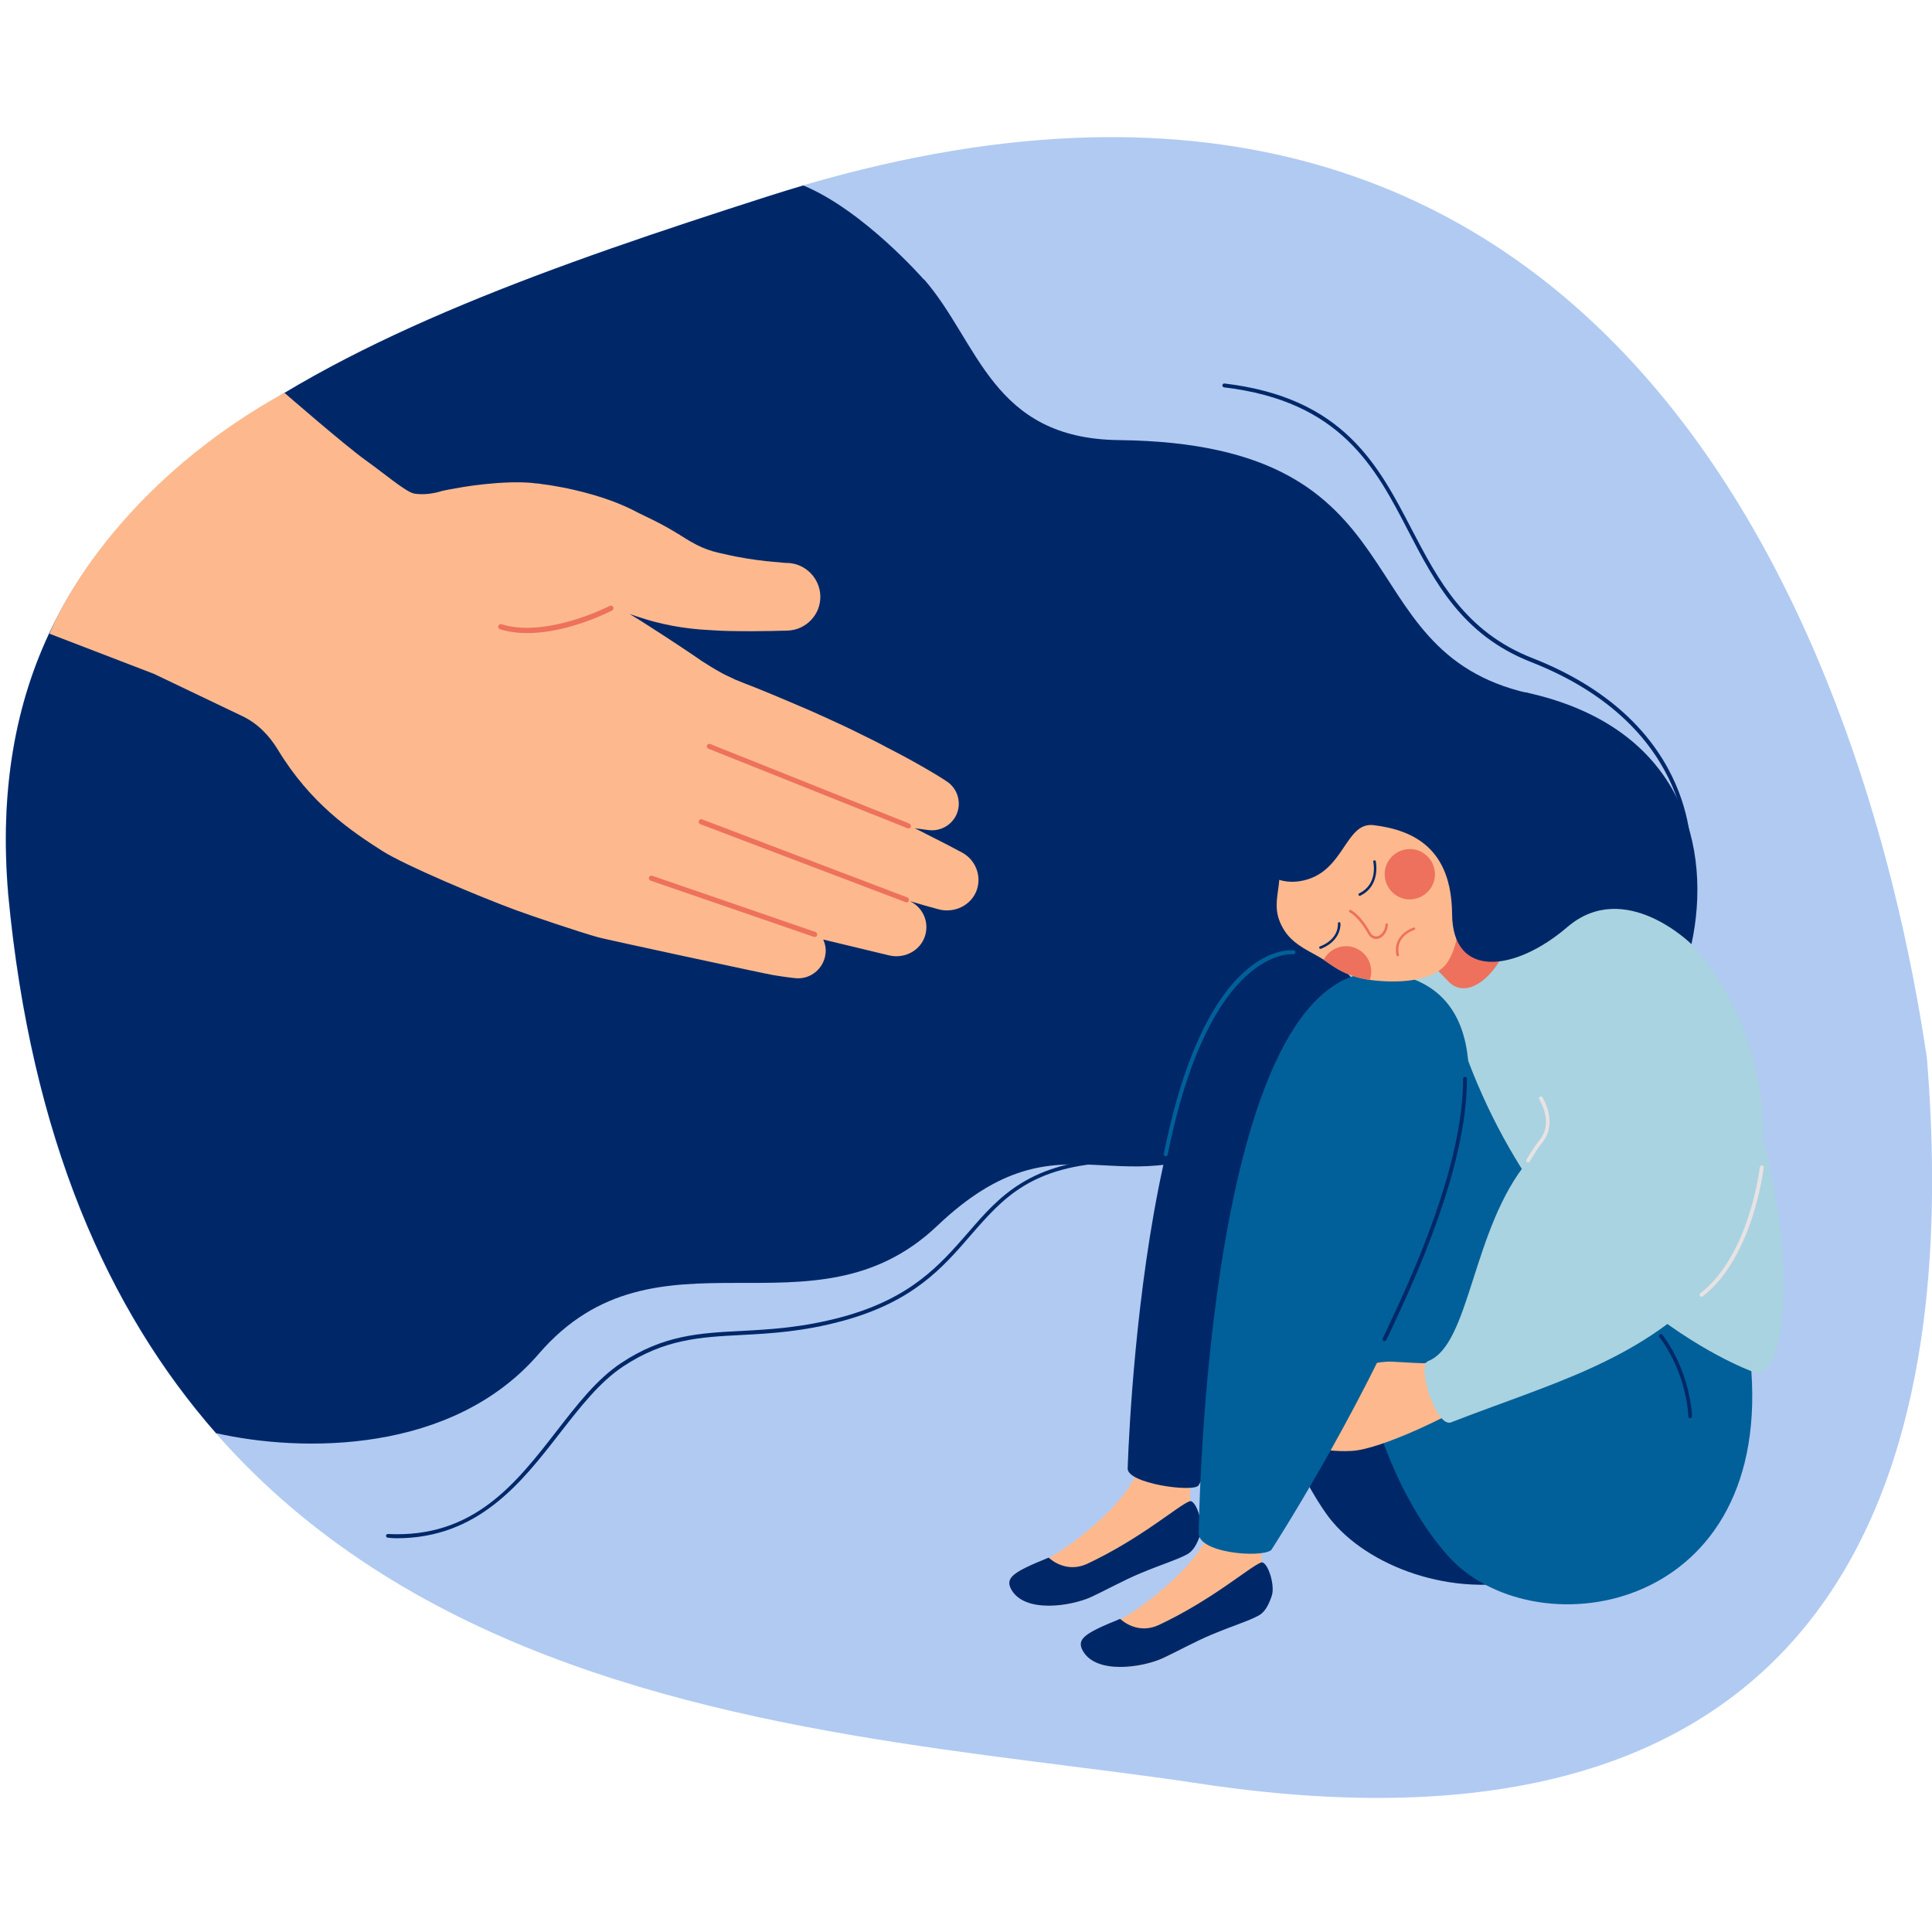
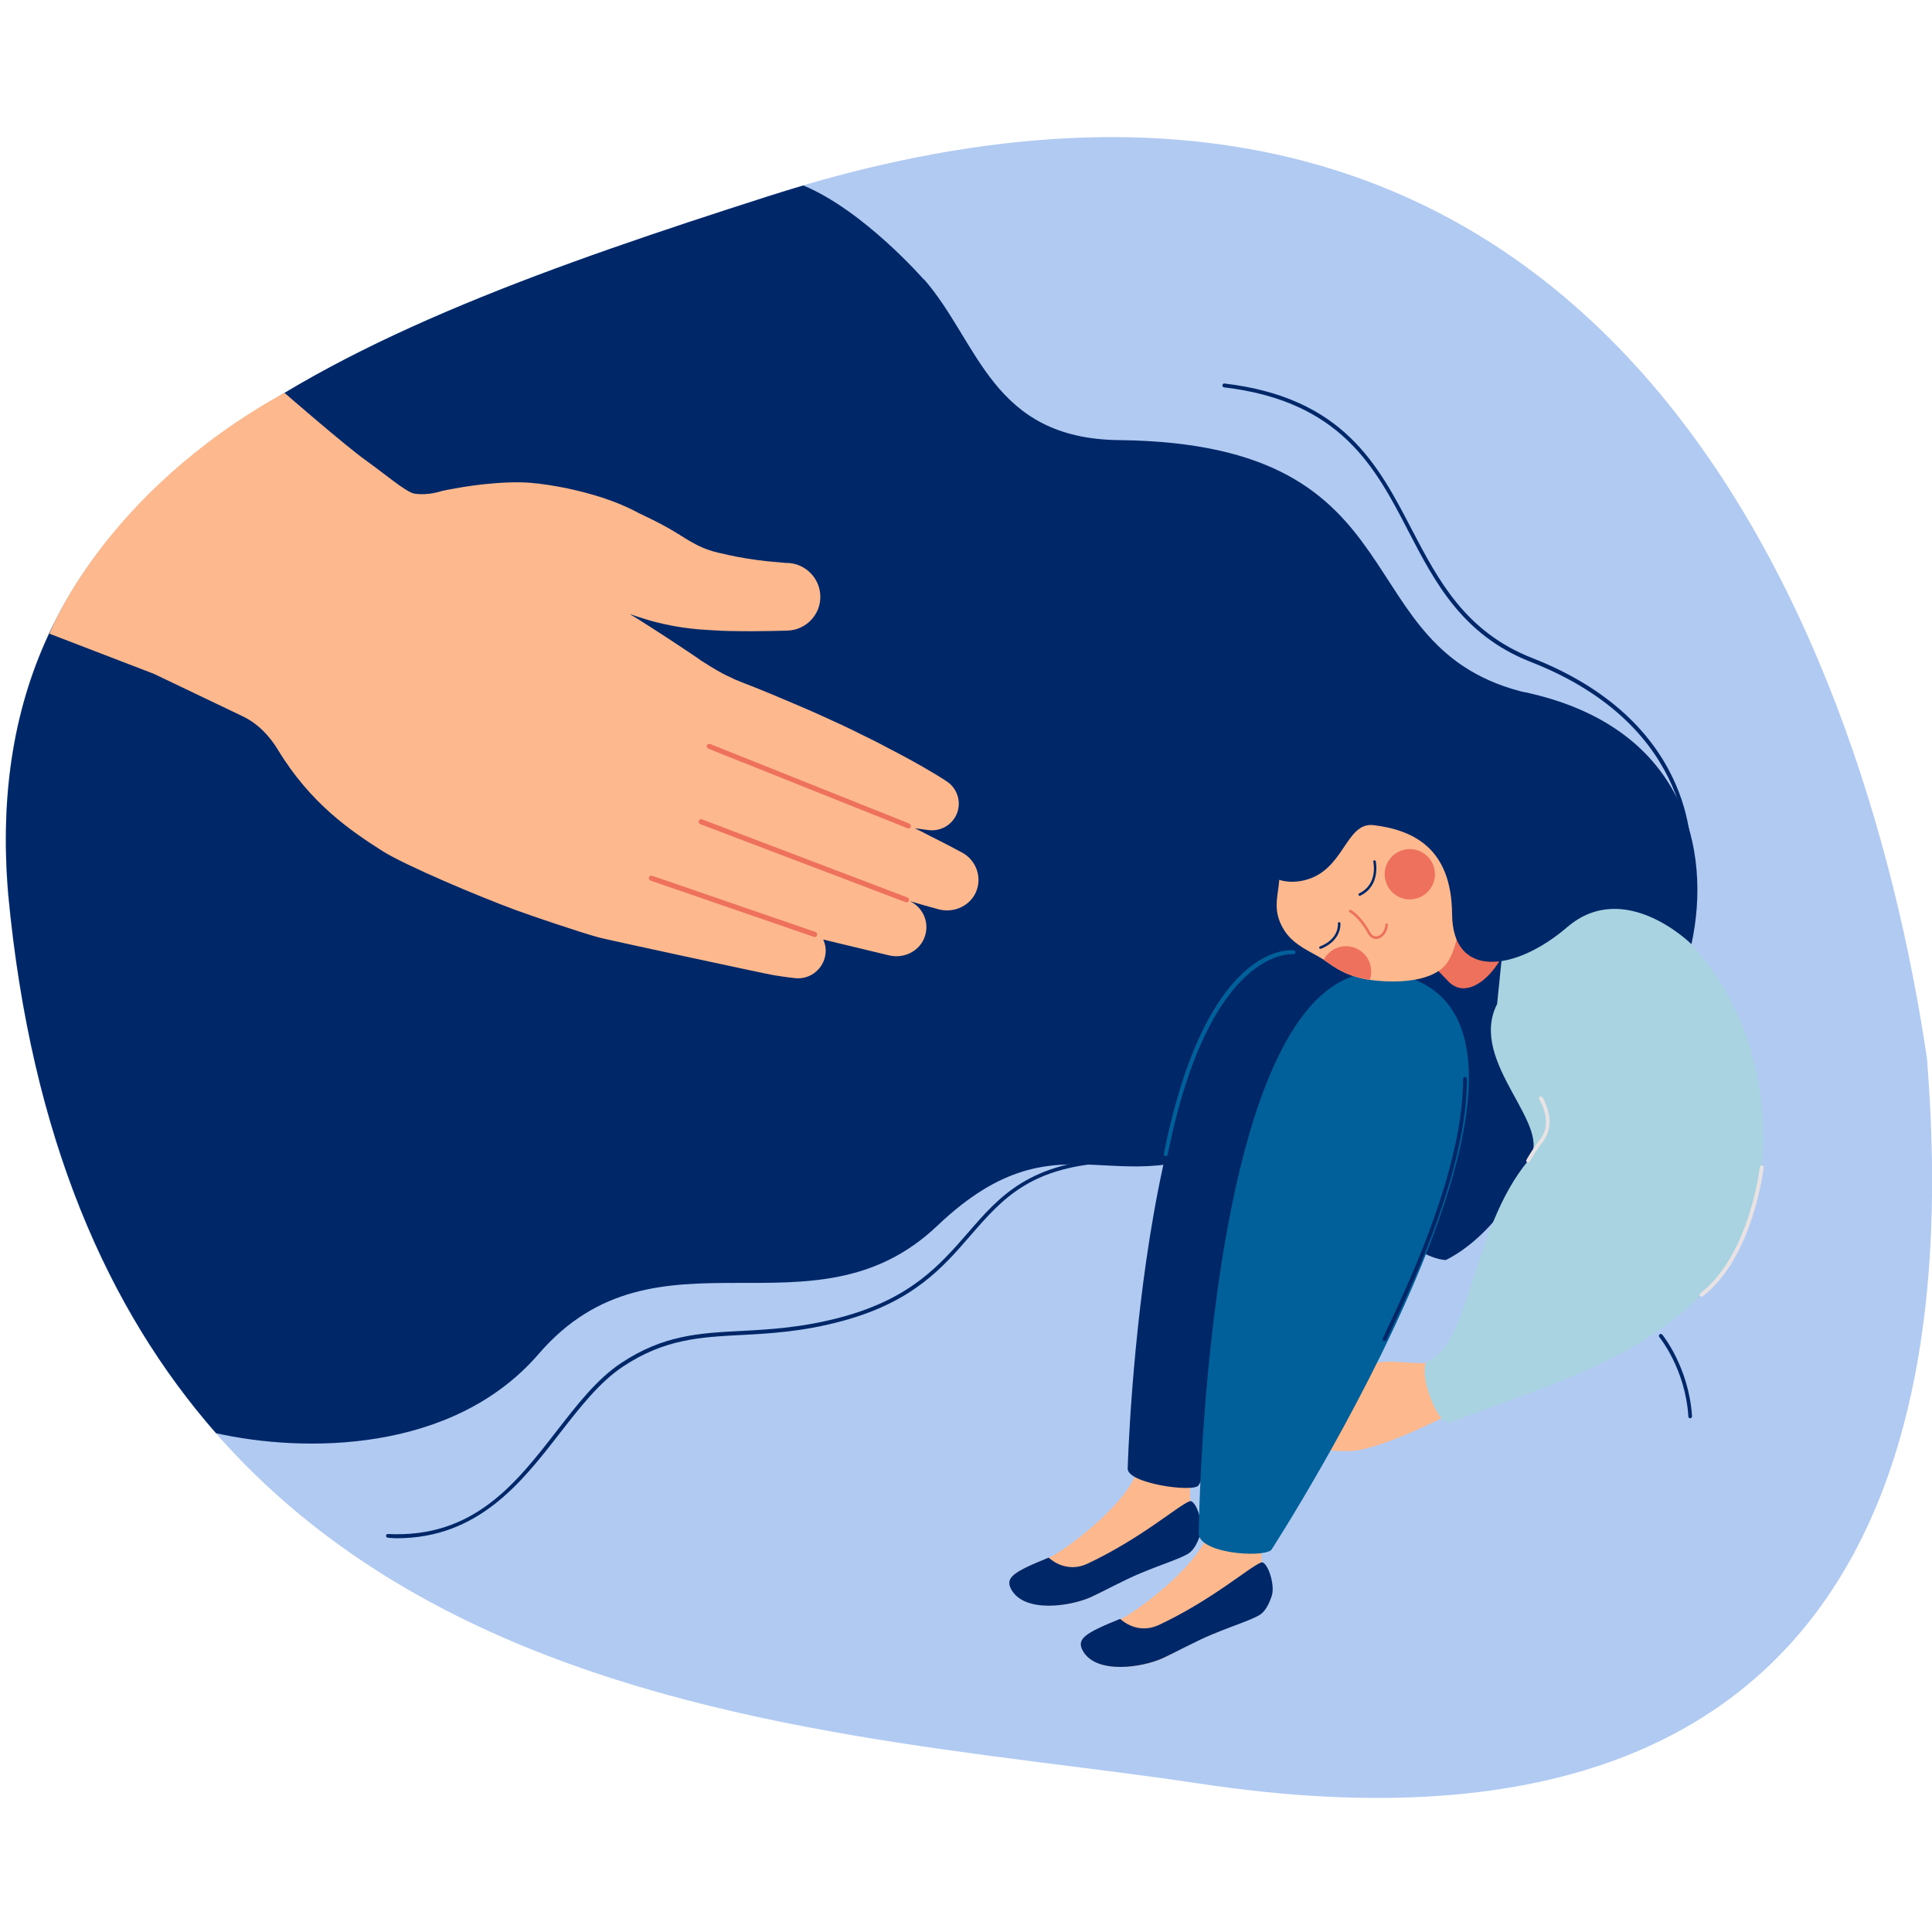
<svg xmlns="http://www.w3.org/2000/svg" version="1.1" id="girl" x="0px" y="0px" viewBox="0 0 1000 1000" style="enable-background:new 0 0 1000 1000;" xml:space="preserve">
  <style type="text/css">
	.st0{fill:#B1CAF2;}
	.st1{fill:#002869;}
	.st2{fill:#FDB98D;}
	.st3{fill:#A9D3E0;}
	.st4{fill:#016099;}
	.st5{fill:#ED715D;}
	.st6{fill:#E8E2E4;}
</style>
  <g>
    <path id="d_00000031176790867621532970000013187932028548857535_" class="st0" d="M4.2,463.3c-18.6-217.1,171.7-290.6,393.1-361.7   C827.9-36.5,964.4,324.3,997.4,547.9c11.7,147.8,0.5,432.5-377.1,375.2C408.5,891,44.7,892.1,4.2,463.3z" />
    <path class="st1" d="M802.3,536.5c5.6-3.1,11.9-7.4,19-13.3l-21.7-17.7c-8.3-58.7-8.5-146.7-8.5-146.7   c-97.2-22.1-51.6-129.2-211.8-131c-66.1-0.7-72.5-50.5-101-83.2h-0.2c0,0-31-35.6-62.3-48.6c-6.1,1.8-12.2,3.7-18.5,5.7   C176.1,172.6-14.3,246.1,4.3,463.2c11.9,126.1,51.8,215,107.5,278.6c44.7,10.1,122.4,10.8,167.1-41.1   c61.1-70.8,141.7-4.9,206.2-66.2c66.4-63.2,95.6-4.3,164.2-50.1c3.9-2.6,7.7-5,11.3-7.3c38.8,44.8,70.4,74.1,87.7,75.1   C748.4,652.1,804.5,627.8,802.3,536.5z" />
    <g>
      <g>
        <g>
          <path class="st2" d="M579.9,838.1c6.1-2.5,38.4-25.4,45.5-44.2c10.4-27.5,28,6,28,6c-0.7,2.4-0.5,5.9-0.3,9.8      c5.3,10,3.9,22.5-4.7,26.3c-6.2,2.7-13.6,7.2-22.8,10.7c-7.6,2.9-17.9,9-23.6,11.6c-10.6,4.8-34.1,8.4-41.2-3.6      C556.9,848.3,561.4,845.5,579.9,838.1z" />
        </g>
        <g>
          <path class="st1" d="M579.6,838c0.1-0.1,0.3,0,0.4,0.1c1.2,1.1,9.2,7.9,19.8,3c27.8-13.1,46.6-29.8,52.8-32.3      c3.2-1.5,7.7,11.6,5.6,17.4c-1.5,4.3-3.4,8.3-6.9,10.1c-5.9,3.1-12.5,4.9-24.2,9.8c-7.6,3.1-19.6,9.6-25.3,12.2      c-10.6,4.8-34.1,8.4-41.2-3.6C556.9,848.3,561.4,845.4,579.6,838z" />
        </g>
        <g>
          <path class="st2" d="M542.9,806.3c6.1-2.5,38.4-25.4,45.5-44.2c10.4-27.5,28,6,28,6c-0.7,2.4-0.5,5.9-0.3,9.8      c5.3,10,3.9,22.5-4.7,26.3c-6.2,2.7-13.6,7.2-22.8,10.7c-7.6,2.9-17.9,9-23.6,11.6c-10.6,4.8-34.1,8.4-41.2-3.6      C519.9,816.5,524.4,813.8,542.9,806.3z" />
        </g>
        <g>
          <path class="st1" d="M542.6,806.3c0.1-0.1,0.3,0,0.4,0.1c1.2,1.1,9.2,7.9,19.8,3c27.8-13.1,46.6-29.8,52.8-32.3      c3.2-1.5,7.7,11.6,5.6,17.4c-1.5,4.3-3.4,8.3-6.9,10.1c-5.9,3.1-12.5,4.9-24.2,9.8c-7.6,3.1-19.6,9.6-25.3,12.2      c-10.6,4.8-34.1,8.4-41.2-3.6C519.9,816.6,524.4,813.7,542.6,806.3z" />
        </g>
      </g>
      <g>
        <g>
          <path class="st1" d="M750.3,502.1c-8.3,83.6-112.8,87-118.4-24.2c-1.1-22.4-23.4-78,45.8-101.1      C708.6,366.5,750.3,502.1,750.3,502.1z" />
        </g>
      </g>
      <g>
        <g>
-           <path class="st3" d="M694.7,574.2c19.2,109.7,32.4,235.4,112.2,235.5c79.8,0.1,89.4-104.9,99.6-100      c12.3,5.9,17.6-22.2,16.7-51.1c-0.1-2.1-0.1-4.3-0.3-6.5c-5-86.3-61.3-236.8-159-216.4C685.9,452,675.9,466.9,694.7,574.2z" />
-         </g>
+           </g>
      </g>
      <g>
        <g>
-           <path class="st1" d="M866.8,695.3c0,0-131.5-40.5-175.7-180.7c-17.8-56.5-47.9,55.7-40.2,155.9c3.4,44.3,14.4,82.4,35.2,112.5      C722,834.9,862.4,853.9,866.8,695.3z" />
-         </g>
+           </g>
      </g>
      <g>
        <g>
          <path class="st1" d="M620.4,768.8c0,0,157.6-277.3,49.6-274.4c-79,2.1-86.3,265.4-86.3,265.4      C582.6,767.8,617.9,772.7,620.4,768.8z" />
        </g>
      </g>
      <g>
        <g>
-           <path class="st4" d="M906.5,709.7c0,0-108.9-39.2-153.1-179.4c0,0-55.8,1.1-55.9,124.6c0,11.3,6.3,98.2,51.5,149.9      C792.3,854.2,915.5,837,906.5,709.7z" />
-         </g>
+           </g>
      </g>
      <g>
        <g>
          <path class="st2" d="M661.4,731.2c1.3,2.2,11.2,4.4,18.9,6.3c-8.2-1.4-18.6-2.1-17.2,0c1.2,1.7,6.9,3.2,12.4,4.7      c-2.8-0.3-8.2,0.3-7.2,1.6c2,2.7,13.8,8.1,31.3,7.2c15.5-0.8,52.4-19.3,56.2-22.4l-6.2-27.9c0,0-8.3,5.1-13.4,4.9      c-6.3-0.2-12.4-0.7-15.6-0.8c-8.4-0.3-12.3,2.7-21.8,0.8c-10.4-2.1-15.7-0.5-13.8,1.9c3.2,3.9,20.9,3.7,21.7,9.4      c-0.2,1.9-8.6,6.9-14.3,8.3c-7.8,1.9-26.9-3.7-25.8,0.2c0.7,2.4,9.8,4.8,15.1,5.8C674,730.1,659.1,727.3,661.4,731.2z" />
        </g>
      </g>
      <g>
        <g>
          <path class="st4" d="M658,802.3c0,0,178.2-275,64.2-298.2C623.7,484,620.5,792.7,620.5,792.7C618.6,803.8,652.7,806.6,658,802.3      z" />
        </g>
      </g>
      <g>
        <g>
          <path class="st3" d="M751.1,736.2c51.1-19.9,95.7-31,132.7-69.1c13.6-14,25.6-36.3,28.2-65c0.2-1.5,0.3-3,0.4-4.5      c4.1-66.8-35.5-144.9-130.3-148.9l-7.2,71c-15.5,30.4,30.6,63.5,16,81.2c-29.1,35.1-29.8,95-51.7,103.6      C733,706.7,743.4,739.2,751.1,736.2z" />
        </g>
      </g>
      <g>
        <g>
          <g>
            <path class="st5" d="M727.1,439.6l51.2,29.9c12.9,13.2-12.5,53.1-28,39.1l-20.1-20.7L727.1,439.6z" />
          </g>
        </g>
        <g>
          <g>
            <g>
              <path class="st2" d="M685.2,496.8c3.2,2.2,6,4.3,9.5,6c4.4,2.2,9.3,3.7,14.4,4.4c13.4,1.8,33.9,1.4,40.6-9.9        c11.8-19.8,3.8-58.7-27.3-72c-27.2-11.6-78.6-12.1-67.9,4.2c16.6,25.4-0.1,33.9,9.5,50.8c2,3.5,4.9,7.4,13.7,12.2        C680.4,494,682.9,495.3,685.2,496.8z" />
            </g>
          </g>
          <g>
            <g>
              <path class="st5" d="M722.9,463.6c6.1,3.8,14.1,1.8,17.9-4.3c3.8-6.1,1.8-14.1-4.3-17.9c-6.1-3.8-14.1-1.8-17.9,4.3        C714.9,451.8,716.8,459.8,722.9,463.6z" />
            </g>
          </g>
          <g>
            <g>
              <path class="st5" d="M694.6,502.8c4.4,2.2,9.4,3.6,14.4,4.4c2-5.7-0.1-12.2-5.5-15.5c-6.1-3.8-14.1-1.9-17.9,4.3        c-0.2,0.3-0.3,0.5-0.5,0.8C688.4,499,691.2,501.1,694.6,502.8z" />
            </g>
          </g>
          <g>
            <g>
              <path class="st1" d="M633.7,416.3c0,0,23.2-71.8,95.3-41.8c27.6,11.5,60.4-16.2,60.4-16.2c82.6,17.8,96.7,81.5,86.1,130.4        c0,0-34.5-34.3-64.2-8.9c-26.9,23.1-59.5,27.2-59.7-6.7c-0.3-33.6-19.4-43.4-40.6-46c-14.7-1.8-15,23.8-36.2,28.6        C644.9,462.6,633.7,416.3,633.7,416.3z" />
            </g>
          </g>
        </g>
      </g>
      <g>
        <g>
-           <path class="st5" d="M723.5,495c0,0,0.1,0,0.1,0c0.4-0.1,0.6-0.4,0.5-0.8c-2.1-9.7,7.6-12.8,8-12.9c0.3-0.1,0.5-0.5,0.4-0.8      c-0.1-0.3-0.5-0.5-0.8-0.4c-0.1,0-11.3,3.6-8.9,14.5C722.9,494.8,723.2,495,723.5,495z" />
-         </g>
+           </g>
      </g>
      <g>
        <g>
          <path class="st5" d="M712.2,486c0.3,0,0.7,0,1-0.1c2.8-0.6,5-3.8,5.2-7.3c0-0.4-0.3-0.7-0.6-0.7c-0.4,0-0.7,0.3-0.7,0.6      c-0.2,3.4-2.3,5.7-4.2,6.1c-1.5,0.3-2.8-0.4-3.8-2.2c-4.8-8.8-9.7-11.3-9.9-11.4c-0.3-0.2-0.7,0-0.9,0.3c-0.2,0.3,0,0.7,0.3,0.9      c0,0,4.8,2.5,9.4,10.9C709,485,710.5,486,712.2,486z" />
        </g>
      </g>
      <g>
        <g>
          <path class="st1" d="M703.8,463.7c0.1,0,0.2,0,0.3-0.1c10.7-5.2,8-17.6,8-17.8c-0.1-0.3-0.4-0.6-0.8-0.5      c-0.4,0.1-0.6,0.4-0.5,0.8c0.1,0.5,2.5,11.6-7.3,16.3c-0.3,0.2-0.5,0.5-0.3,0.9C703.4,463.6,703.6,463.7,703.8,463.7z" />
        </g>
      </g>
      <g>
        <g>
          <path class="st1" d="M683.5,491.1c0.1,0,0.2,0,0.2,0c11-4.4,10.1-13.2,10.1-13.2c0-0.4-0.4-0.6-0.7-0.6c-0.4,0-0.6,0.4-0.6,0.7      c0,0.3,0.8,7.9-9.3,11.9c-0.3,0.1-0.5,0.5-0.4,0.8C683,490.9,683.2,491.1,683.5,491.1z" />
        </g>
      </g>
      <g>
        <g>
          <path class="st1" d="M874.2,446.4c0.5,0,0.9-0.4,1-0.9c0.1-0.7,6.1-70.3-82.1-104.9C758.3,327,744.3,300,730.7,274      c-17.4-33.5-35.4-68.2-96.9-75.5c-0.5-0.1-1,0.3-1.1,0.9c-0.1,0.5,0.3,1,0.9,1.1c60.5,7.2,78.3,41.4,95.4,74.5      c13.7,26.4,27.9,53.7,63.3,67.6c86.9,34,81,102.1,80.9,102.8c-0.1,0.5,0.3,1,0.9,1.1C874.1,446.4,874.1,446.4,874.2,446.4z" />
        </g>
      </g>
      <g>
        <g>
          <path class="st1" d="M205.3,796.2c42.2,0,64.6-28.8,84.4-54.3c10.6-13.6,20.6-26.5,32.8-34.6c21.4-14.2,39.8-15.2,61.1-16.3      c15.1-0.8,32.1-1.7,52.9-7.4c36.1-9.9,51.3-27.3,65.9-44.2c16.9-19.4,31.4-36.1,75-37.8c0.5,0,1-0.5,1-1c0-0.5-0.5-1-1-1      c-44.4,1.7-60,19.5-76.4,38.5c-14.5,16.6-29.4,33.8-64.9,43.5c-20.6,5.6-37.6,6.5-52.5,7.3c-21.6,1.1-40.3,2.1-62.1,16.6      c-12.5,8.3-22.6,21.3-33.3,35.1c-21.2,27.3-43.1,55.6-87.4,53.4c-0.6,0-1,0.4-1,0.9c0,0.5,0.4,1,0.9,1      C202.2,796.1,203.8,796.2,205.3,796.2z" />
        </g>
      </g>
      <g>
        <g>
          <path class="st1" d="M874.8,734.1C874.9,734.1,874.9,734.1,874.8,734.1c0.6,0,1-0.5,1-1.1c-1.7-25.5-15.3-42-15.4-42.2      c-0.4-0.4-1-0.5-1.4-0.1c-0.4,0.4-0.5,1-0.1,1.4c0.1,0.2,13.4,16.3,15,41.1C873.9,733.7,874.3,734.1,874.8,734.1z" />
        </g>
      </g>
      <g>
        <path class="st6" d="M880.7,671.2c0.2,0,0.4-0.1,0.6-0.2c26.3-20.4,31.5-66.2,31.6-66.7c0.1-0.5-0.3-1-0.9-1.1     c-0.5,0-1,0.3-1.1,0.9c-0.1,0.4-5.2,45.4-30.8,65.3c-0.4,0.3-0.5,1-0.2,1.4C880.1,671,880.4,671.2,880.7,671.2z" />
      </g>
      <g>
        <path class="st6" d="M790.9,601.7c0.3,0,0.7-0.2,0.9-0.5c0-0.1,3.3-5.9,6.5-9.8c4.9-6.1,5-14.3,0.3-23.1l-0.2-0.3     c-0.2-0.5-0.8-0.7-1.3-0.4c-0.5,0.2-0.7,0.8-0.4,1.3l0.2,0.4c4.4,8.2,4.4,15.4-0.1,20.9c-3.3,4.1-6.6,9.9-6.7,10.1     c-0.3,0.5-0.1,1.1,0.4,1.3C790.6,601.6,790.7,601.7,790.9,601.7z" />
      </g>
      <g>
        <path class="st1" d="M716.7,694.1c0.4,0,0.7-0.2,0.9-0.6c0.8-1.7,1.7-3.6,2.7-5.7c11.7-25,39-83.4,39-129.4c0-0.5-0.4-1-1-1     c-0.5,0-1,0.4-1,1c0,45.5-27.2,103.7-38.9,128.6c-1,2.2-1.9,4.1-2.7,5.8c-0.2,0.5,0,1.1,0.5,1.3     C716.4,694,716.5,694.1,716.7,694.1z" />
      </g>
      <g>
        <path class="st4" d="M603.4,598.4c0.5,0,0.9-0.3,1-0.8c21.6-107.7,64.6-103.8,65-103.7c0.5,0.1,1-0.3,1.1-0.9     c0.1-0.5-0.3-1-0.9-1.1c-1.8-0.2-45.2-4.2-67.2,105.3c-0.1,0.5,0.2,1.1,0.8,1.2C603.2,598.4,603.3,598.4,603.4,598.4z" />
      </g>
    </g>
    <g>
      <path class="st2" d="M25.6,328c0,0,27.5-72.6,121.6-124.7c0,0,31.3,27.2,41.9,34.8c10.2,7.3,20.2,15.9,24.9,17.3    c0,0,6,1.4,14.2-1.1c0.3-0.1,0.5-0.2,0.7-0.2c1.4-0.3,3.5-0.8,6.2-1.2c5.3-1,12.8-2.2,22.5-2.9c4.9-0.3,10.2-0.6,17.1-0.1    c0.9,0.1,1.8,0.2,2.7,0.3l1.4,0.1l1.2,0.2c1.4,0.2,2.9,0.4,4.4,0.6c3,0.5,5.9,1,8.9,1.6c6,1.3,12.1,2.8,18.5,4.9    c3.2,1.1,6.5,2.2,9.9,3.7c1.7,0.7,3.4,1.5,5.3,2.4l3.3,1.7c5.1,2.5,10.3,4.9,15.2,7.7c1.2,0.7,2.4,1.4,3.6,2.1l1.8,1.1l0.9,0.5    l0.4,0.3l0.1,0.1c0.1,0-0.3-0.1-0.1,0l0.1,0l0.2,0.1l0.9,0.5l0.6,0.4c0.4,0.3,0.9,0.6,1.3,0.8c0.9,0.6,1.8,1.1,2.7,1.6    c3.6,2.1,7.1,3.6,10.8,4.7c2.6,0.7,4.2,1.1,6.2,1.5c2,0.5,4.1,0.9,6,1.3c7.8,1.5,14.6,2.3,19.3,2.7c2.3,0.2,4.2,0.3,5.4,0.5    c1.2,0.1,1.8,0.1,1.8,0.1l0.7,0c8.9,0.6,16.1,7.9,16.4,17c0.3,9.7-7.4,17.7-17,18c0,0-3.1,0.1-8.4,0.2c-5.3,0.1-12.7,0.2-21.9,0    c-2.3-0.1-4.7-0.1-7.2-0.3c-2.5-0.1-5.6-0.4-7.9-0.5c-5.9-0.5-12.5-1.4-19-2.9c-1.6-0.4-3.3-0.8-4.9-1.2l-2.5-0.7l-1.3-0.4l-1-0.3    c-1.4-0.4-2.7-0.9-4.1-1.3c-1.2-0.4-2.3-0.8-3.5-1.2c1.6,1,3.2,2,4.9,3c4.4,2.8,9.1,5.8,14,9c4.9,3.2,10.2,6.7,15.5,10.3l2,1.4    l1,0.7l0.1,0.1l0.1,0c-0.1-0.1-0.1-0.1,0,0c1.3,0.8,2.5,1.6,3.8,2.4c2.5,1.5,4.6,2.8,6.7,3.9c1.1,0.6,2.2,1.1,3.5,1.7l1.9,0.9    l1,0.5l0.3,0.1l0.1,0.1l0.1,0c0.6,0.2-0.8-0.3-0.6-0.2l0.6,0.2c3.2,1.3,6.4,2.6,9.6,3.8c6.4,2.6,12.8,5.2,19,7.9    c6.3,2.6,12.4,5.3,18.3,8c5.9,2.7,11.6,5.3,16.9,8c5.4,2.6,10.4,5.1,15,7.6c4.6,2.4,8.9,4.6,12.6,6.7c3.7,2.1,7,3.9,9.6,5.5    c5.3,3.1,8.2,5.1,8.2,5.1c4.1,2.7,6.6,7.6,6.1,12.8c-0.7,7.6-7.5,13.1-15.1,12.4c0,0-2.8-0.3-7.6-1c2.4,1.2,4.9,2.4,7.3,3.7    c5.8,2.9,11.5,5.8,17.2,8.9c6.7,3.6,10.2,11.7,7.6,19.3c-2.8,8.1-11.8,12.3-20,10c-4.9-1.3-9.8-2.7-14.7-4.2    c6.6,3.1,10.2,10.6,7.9,18c-2.4,7.7-10.7,12-18.6,10.1l-34.1-8.2c1,2.2,1.5,4.7,1.2,7.2c-0.8,7.8-7.8,13.6-15.6,12.8    c0,0-4.1-0.4-11-1.5c-3.5-0.5-87.2-18.6-90.9-19.6c-9.7-2.7-34.9-11.2-43-14.2c-18.7-6.9-56.8-22.9-69-30.6    c-16.3-10.4-37.1-24.5-54-52.4c-4.5-7.4-10.6-13.7-18.5-17.4l-45.6-21.8L25.6,328z" />
      <g>
        <g>
          <path class="st5" d="M470.2,428.8c0.5,0,1-0.3,1.2-0.8c0.3-0.7-0.1-1.4-0.7-1.7l-103.1-41.2c-0.7-0.3-1.4,0.1-1.7,0.7      c-0.3,0.7,0.1,1.4,0.7,1.7l103.1,41.2C469.8,428.8,470,428.8,470.2,428.8z" />
        </g>
        <g>
          <path class="st5" d="M469.2,467.1c0.5,0,1-0.3,1.2-0.9c0.3-0.7-0.1-1.4-0.8-1.7l-106.2-40.4c-0.7-0.3-1.4,0.1-1.7,0.8      c-0.3,0.7,0.1,1.4,0.8,1.7L468.8,467C468.9,467.1,469.1,467.1,469.2,467.1z" />
        </g>
        <g>
          <path class="st5" d="M421.7,485c0.5,0,1.1-0.3,1.2-0.9c0.2-0.7-0.1-1.4-0.8-1.7l-84.5-29.1c-0.7-0.2-1.4,0.1-1.7,0.8      c-0.2,0.7,0.1,1.4,0.8,1.7l84.5,29.1C421.4,485,421.5,485,421.7,485z" />
        </g>
        <g>
-           <path class="st5" d="M272.9,327.7c21,0,42.8-11.1,43.9-11.7c0.6-0.3,0.9-1.1,0.6-1.8c-0.3-0.7-1.1-0.9-1.8-0.6      c-0.3,0.2-33,16.8-56,9.5c-0.7-0.2-1.4,0.2-1.7,0.9c-0.2,0.7,0.2,1.4,0.9,1.7C263.3,327.1,268.1,327.7,272.9,327.7z" />
-         </g>
+           </g>
      </g>
    </g>
  </g>
</svg>